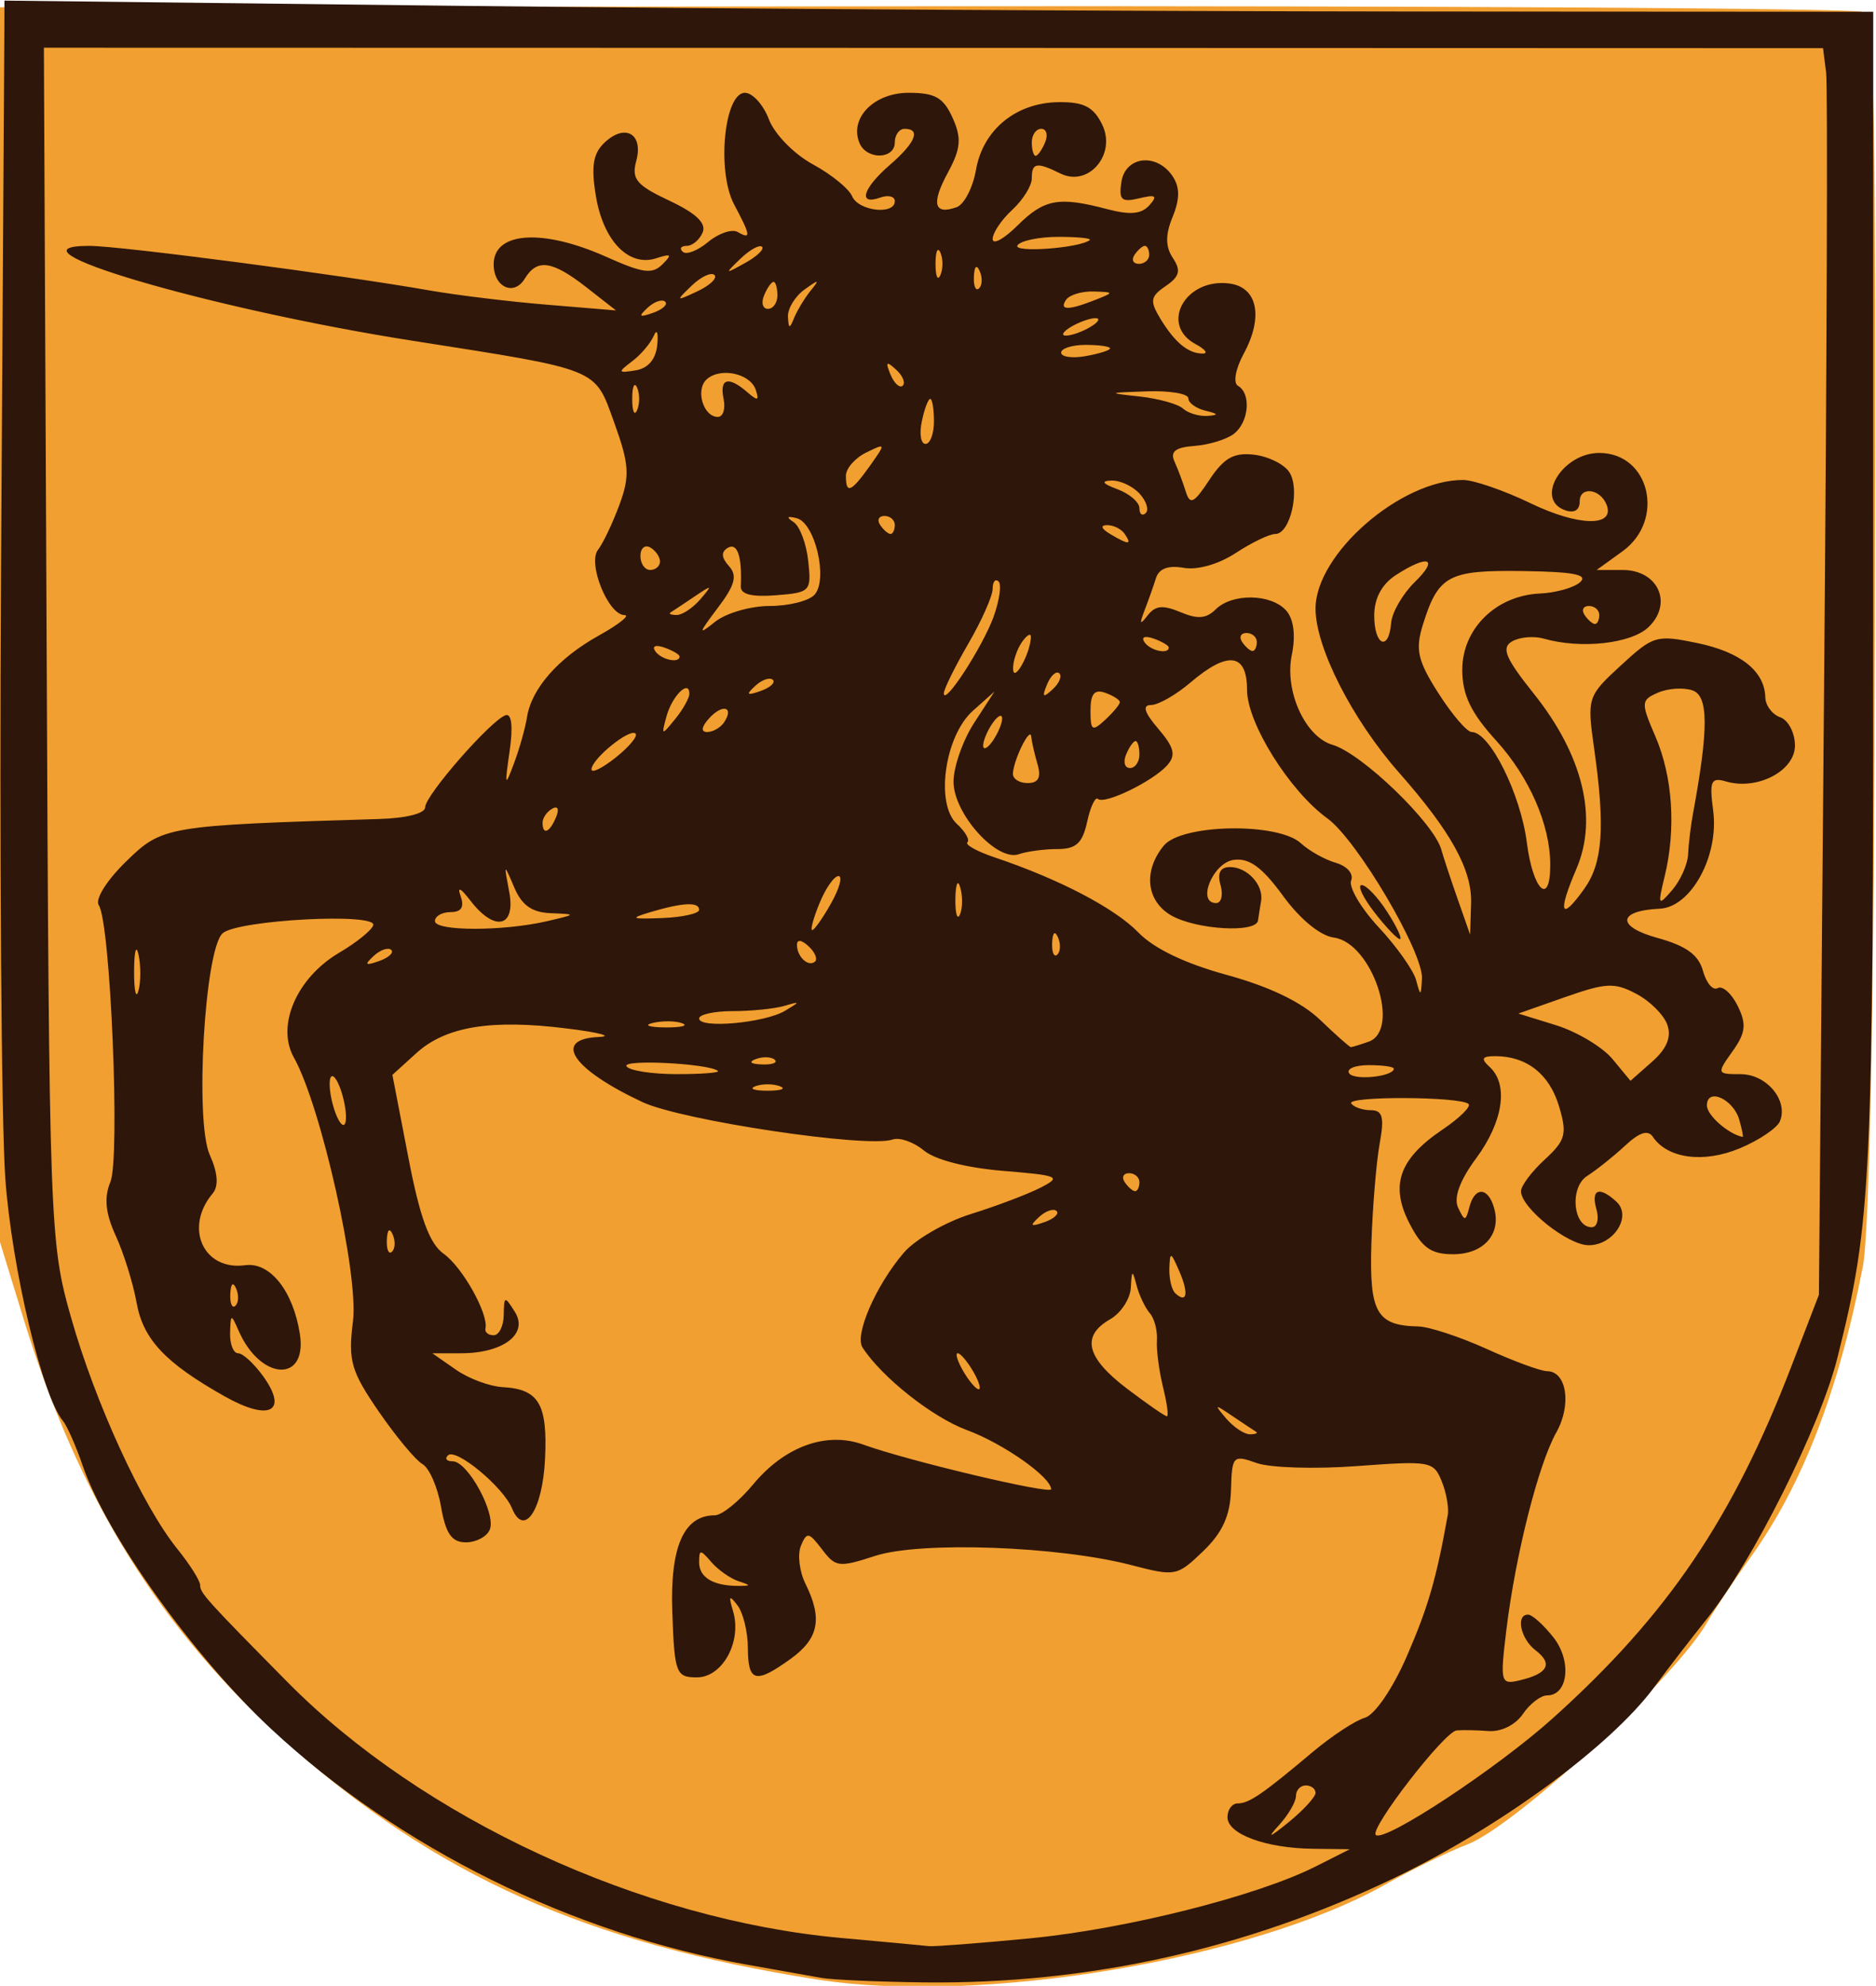
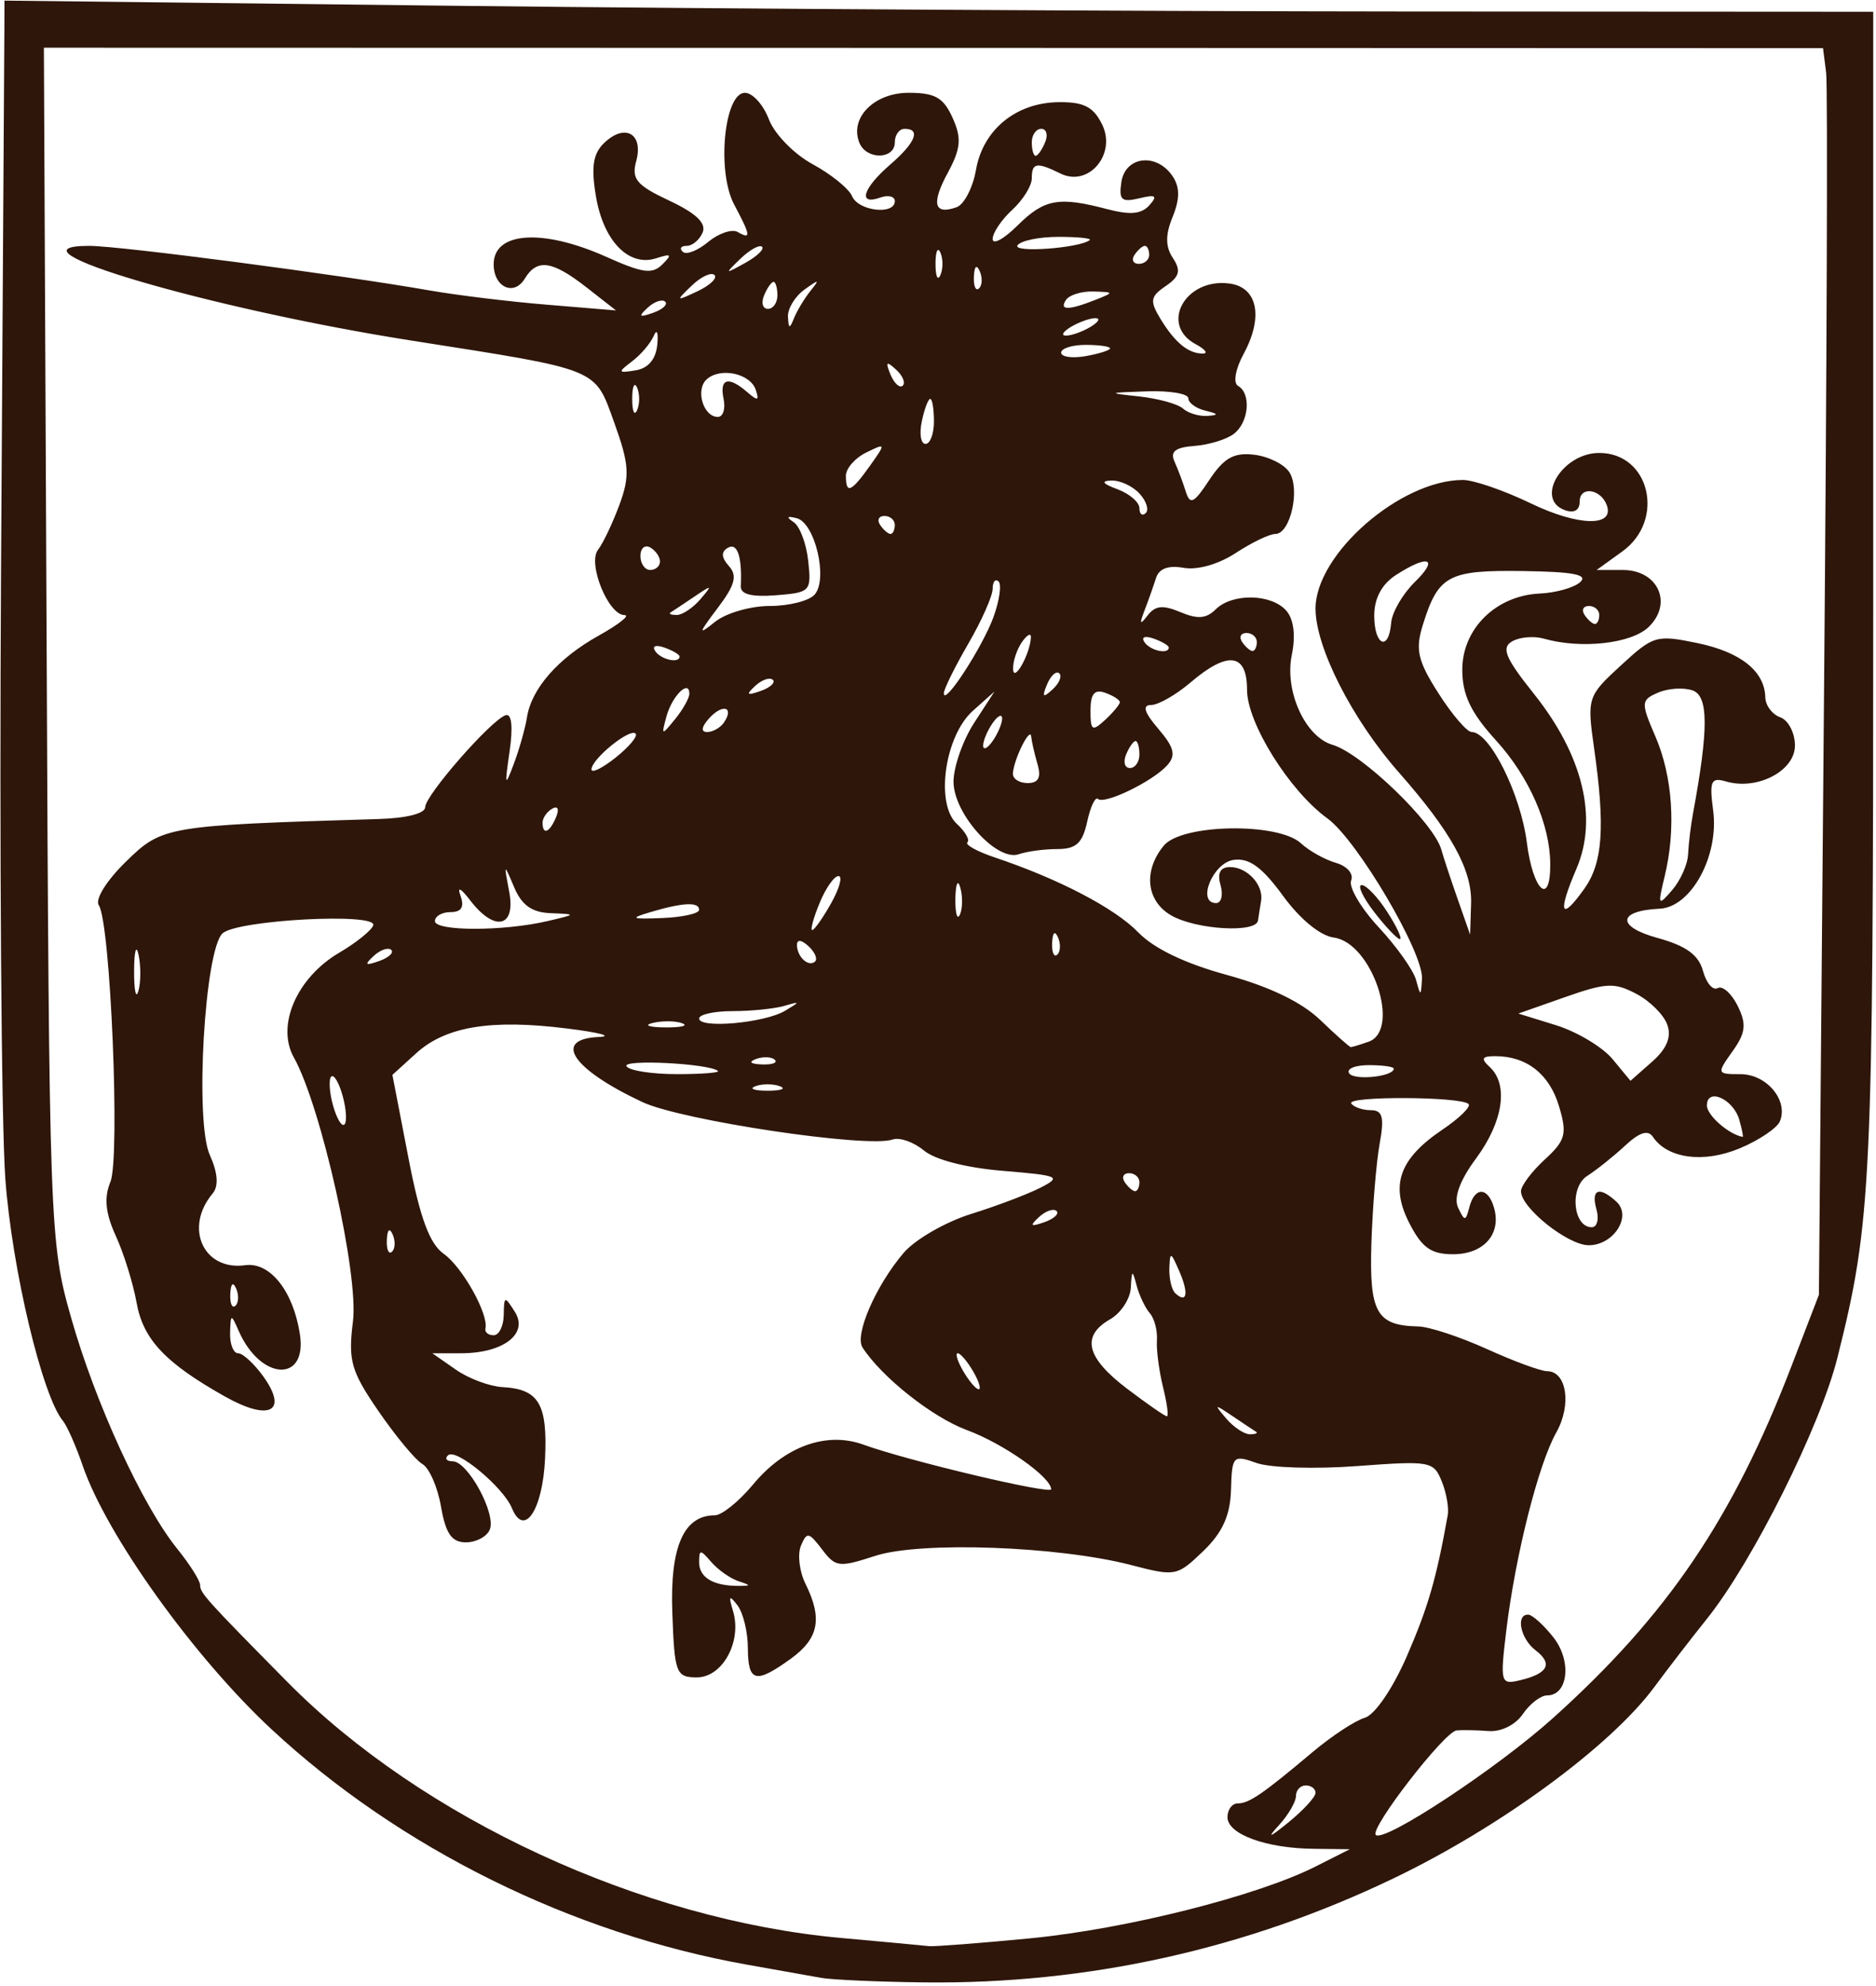
<svg xmlns="http://www.w3.org/2000/svg" id="svg6374" version="1.0" viewBox="0 0 794.57 840.6">
  <g id="layer1" transform="translate(14.429 -93.544)">
    <g id="g6451" transform="matrix(4.144 0 0 3.811 -1162.5 -1514.9)">
-       <path id="path6455" style="fill:#f19f30" d="m360.5 641.91c-23.52-4.03-38.88-11.49-54.2-26.34-12.88-12.48-21.25-27.15-26.9-47.21l-2.4-8.5v-68.5-68.5l94.5-0.11c51.98-0.06 95.14 0.22 95.92 0.63 1.21 0.64 1.39 10.7 1.26 67.05-0.1 42.95-0.54 68.44-1.25 72.37-2.49 13.81-6.14 24.1-11.36 32.06-1.81 2.75-3.84 6.05-4.51 7.34-3.21 6.14-19.61 22.66-24.53 24.71-1.96 0.82-5.7 2.8-8.3 4.4-13.7 8.42-41.48 13.47-58.23 10.6z" />
-       <path id="path6453" style="fill:#2e160a" d="m361 641.74c-1.1-0.22-4.48-0.87-7.5-1.45-17.96-3.45-35.61-12.93-48.71-26.17-7.92-8-16.85-21.54-19.29-29.26-0.69-2.2-1.61-4.45-2.03-5-2.11-2.76-5.2-16.86-5.88-26.86-0.41-6.12-0.61-36.56-0.44-67.64 0.18-31.07 0.33-58.02 0.34-59.87l0.01-3.37 47.25 0.59c25.99 0.32 68.96 0.6 95.5 0.62l48.25 0.03v65.32c0 65.03-0.17 69.02-3.66 84.18-1.76 7.65-8.67 22.67-13.34 29-1.62 2.2-4.04 5.61-5.37 7.57-4.45 6.55-15.74 15.56-26.63 21.24-15.11 7.89-31.28 11.78-48 11.57-4.68-0.06-9.4-0.29-10.5-0.5zm21.37-4.4c9.79-1.03 23.15-4.69 29.13-7.97l3.5-1.92-3.68-0.05c-4.88-0.05-8.82-1.62-8.82-3.51 0-0.84 0.47-1.53 1.04-1.53 1.17 0 2.54-1.02 7.68-5.72 1.94-1.77 4.33-3.48 5.31-3.79 1.03-0.32 2.86-3.24 4.3-6.83 2.17-5.44 3.01-8.56 4.18-15.66 0.14-0.82-0.14-2.53-0.62-3.8-0.83-2.21-1.17-2.27-8.63-1.67-4.29 0.35-8.89 0.2-10.28-0.34-2.42-0.93-2.52-0.81-2.62 2.99-0.08 2.85-0.87 4.74-2.84 6.8-2.68 2.79-2.82 2.83-7.38 1.54-7.45-2.1-21.5-2.65-26.13-1.02-3.74 1.32-4.06 1.27-5.45-0.72-1.36-1.93-1.55-1.97-2.16-0.39-0.36 0.96-0.15 2.86 0.47 4.22 1.76 3.86 1.36 6.07-1.5 8.32-3.6 2.82-4.37 2.62-4.39-1.18 0-1.79-0.48-3.92-1.06-4.75-0.84-1.19-0.93-1.07-0.46 0.62 0.94 3.38-1.06 7.38-3.69 7.38-2.13 0-2.29-0.45-2.51-7.18-0.25-7.32 1.16-10.82 4.34-10.82 0.72 0 2.47-1.54 3.91-3.42 3.23-4.24 7.5-5.92 11.28-4.43 4.59 1.81 19.21 5.57 19.19 4.95-0.04-1.37-4.92-5.09-8.62-6.57-3.51-1.41-8.69-5.86-10.66-9.17-0.84-1.4 1.37-6.91 4.22-10.53 1.16-1.47 4.24-3.4 6.84-4.29 2.61-0.88 5.81-2.2 7.11-2.92 2.21-1.23 1.95-1.36-3.82-1.88-3.77-0.34-6.94-1.23-8.09-2.27-1.04-0.94-2.47-1.48-3.19-1.21-2.54 0.98-21.58-2.12-25.57-4.16-7.18-3.66-9.24-7-4.45-7.23 1.51-0.07 0.05-0.5-3.25-0.94-7.76-1.06-12.41-0.23-15.42 2.75l-2.43 2.4 1.63 9.17c1.18 6.68 2.16 9.59 3.62 10.71 1.91 1.47 4.6 6.71 4.26 8.29-0.09 0.41 0.29 0.75 0.84 0.75s1.01-1.01 1.03-2.25c0.03-2.13 0.09-2.15 1.14-0.34 1.41 2.43-1.18 4.59-5.5 4.59h-2.94l2.39 1.81c1.31 1 3.46 1.87 4.78 1.95 3.72 0.22 4.62 1.87 4.35 7.98-0.25 5.7-2.14 8.76-3.38 5.47-0.9-2.36-5.71-6.7-6.53-5.88-0.37 0.37-0.16 0.67 0.47 0.67 1.55 0 4.47 5.84 3.79 7.59-0.29 0.78-1.39 1.41-2.44 1.41-1.44 0-2.06-0.95-2.54-3.95-0.34-2.17-1.2-4.31-1.91-4.75-0.7-0.44-2.71-3.07-4.47-5.85-2.82-4.46-3.13-5.63-2.62-10 0.6-5.18-3.26-23.91-6.04-29.3-1.83-3.55 0.29-8.87 4.65-11.65 1.72-1.1 3.28-2.46 3.46-3.03 0.46-1.43-13.84-0.61-15.39 0.88-1.84 1.77-2.86 20.88-1.32 24.61 0.83 2 0.93 3.47 0.3 4.29-2.95 3.81-0.94 8.61 3.32 7.97 2.53-0.38 4.9 2.84 5.59 7.62 0.8 5.47-4 5.23-6.24-0.3-0.79-1.96-0.83-1.95-0.89 0.21-0.03 1.24 0.34 2.25 0.82 2.25 0.49 0 1.66 1.18 2.6 2.61 2.54 3.88 0.59 4.97-3.95 2.19-6.1-3.73-8.36-6.34-9.03-10.44-0.35-2.12-1.3-5.45-2.12-7.4-1.06-2.5-1.22-4.25-0.55-6 1.01-2.68 0.01-28.8-1.19-30.73-0.4-0.65 0.8-2.74 2.77-4.83 3.73-3.96 4.07-4.02 25.84-4.74 2.84-0.09 4.75-0.62 4.75-1.31 0-1.32 6.71-9.66 8.22-10.22 0.62-0.23 0.77 1.28 0.41 4-0.52 3.9-0.48 4.05 0.44 1.37 0.57-1.65 1.16-3.95 1.33-5.11 0.45-3.2 3.18-6.59 7.35-9.11 2.06-1.25 3.24-2.27 2.62-2.27-1.66-0.01-3.8-5.75-2.7-7.26 0.5-0.69 1.48-2.93 2.18-4.98 1.09-3.21 1.01-4.5-0.53-9.15-2.04-6.11-1.31-5.79-20.77-9.11-20.55-3.51-42.44-10.51-32.88-10.51 3.13 0 25.66 3.21 34.83 4.96 2.75 0.52 8.15 1.24 12 1.58l7 0.63-3-2.55c-3.52-2.99-5.06-3.23-6.32-0.98-1.11 1.99-3.18 0.95-3.18-1.59 0-3.63 5-3.99 11.47-0.85 3.78 1.84 4.74 1.98 5.78 0.85 1.02-1.1 0.91-1.22-0.64-0.67-2.81 0.99-5.42-1.95-6.17-6.96-0.5-3.3-0.27-4.73 0.94-5.94 2.1-2.1 3.94-0.89 3.19 2.1-0.5 2 0.02 2.68 3.38 4.4 2.73 1.39 3.8 2.5 3.41 3.53-0.32 0.82-1.05 1.49-1.63 1.49-0.59 0-0.77 0.3-0.4 0.66 0.36 0.37 1.53-0.13 2.6-1.1 1.07-0.96 2.42-1.46 3.01-1.1 1.39 0.87 1.34 0.42-0.36-3.05-1.8-3.67-1.02-12.41 1.1-12.41 0.78 0 1.89 1.33 2.45 2.95 0.57 1.63 2.57 3.86 4.47 4.98s3.71 2.72 4.03 3.55c0.64 1.66 4.37 2.13 4.37 0.55 0-0.53-0.68-0.71-1.5-0.39-2.31 0.89-1.78-1.02 1-3.64 2.62-2.46 3.19-4 1.5-4-0.55 0-1 0.68-1 1.5 0 1.91-2.88 1.97-3.61 0.08-1.06-2.76 1.47-5.58 5.02-5.58 2.72 0 3.56 0.53 4.5 2.79 0.93 2.25 0.84 3.4-0.48 6.06-1.73 3.46-1.43 4.75 0.88 3.86 0.77-0.29 1.67-2.17 1.99-4.17 0.72-4.46 4.11-7.46 8.47-7.5 2.54-0.03 3.53 0.52 4.41 2.46 1.51 3.3-1.37 7.01-4.24 5.47-2.45-1.31-2.94-1.22-2.94 0.53 0 0.83-0.9 2.4-2 3.5s-2 2.56-2 3.24 1.14 0.01 2.54-1.5c2.74-2.95 4.21-3.24 9.16-1.82 2.36 0.67 3.49 0.56 4.31-0.42 0.88-1.07 0.67-1.23-1.04-0.78-1.81 0.47-2.09 0.18-1.81-1.83 0.41-2.85 3.58-3.25 5.21-0.66 0.77 1.22 0.78 2.53 0.03 4.54-0.76 2-0.75 3.32 0.02 4.58 0.85 1.39 0.69 2.06-0.74 3.12-1.58 1.17-1.64 1.65-0.5 3.69 1.48 2.62 2.84 3.82 4.32 3.8 0.55-0.01 0.21-0.48-0.75-1.04-3.72-2.17-1.06-7.38 3.44-6.74 2.89 0.4 3.51 3.72 1.46 7.82-0.84 1.69-1.09 3.23-0.57 3.55 1.37 0.85 1.11 4.05-0.43 5.33-0.74 0.62-2.55 1.22-4.02 1.34-1.97 0.16-2.51 0.63-2.04 1.75 0.35 0.84 0.87 2.34 1.15 3.33 0.44 1.51 0.83 1.3 2.41-1.31 1.48-2.42 2.48-3.05 4.52-2.8 1.45 0.17 3.08 1.03 3.63 1.91 1.17 1.87 0.14 6.9-1.41 6.9-0.6 0-2.41 0.95-4.04 2.11-1.77 1.26-3.91 1.92-5.33 1.65-1.58-0.3-2.52 0.08-2.83 1.15-0.25 0.87-0.78 2.49-1.17 3.59-0.54 1.53-0.47 1.66 0.31 0.56 0.8-1.12 1.55-1.2 3.36-0.38 1.77 0.81 2.64 0.73 3.61-0.31 1.69-1.81 5.64-1.74 7.19 0.12 0.78 0.94 1 2.77 0.58 4.97-0.75 4 1.37 9.07 4.17 9.96 2.99 0.95 10.37 8.69 11.12 11.65 0.2 0.79 0.94 3.23 1.65 5.43l1.29 4 0.1-3.5c0.1-3.71-2.05-7.94-7.37-14.5-4.78-5.89-8.53-13.9-8.53-18.21 0-6.06 8.68-14.29 15.07-14.29 1.08 0 4.21 1.17 6.95 2.61 4.84 2.53 8.56 2.62 7.75 0.2-0.61-1.83-2.77-2.16-2.77-0.42 0 0.97-0.56 1.33-1.5 0.97-3.13-1.2-0.3-6.36 3.5-6.36 5.17 0 6.78 7.46 2.37 10.93l-2.64 2.07h2.67c3.62 0 5.16 3.72 2.63 6.35-1.78 1.84-6.9 2.45-10.68 1.28-1.02-0.32-2.48-0.19-3.26 0.3-1.13 0.71-0.69 1.85 2.24 5.84 4.99 6.8 6.55 13.76 4.35 19.38-1.97 4.99-1.63 5.95 0.79 2.26 1.89-2.89 2.15-6.84 1-15.62-0.73-5.59-0.67-5.79 2.73-9.18 3.33-3.33 3.63-3.43 7.8-2.5 4.45 1 6.91 3.13 6.97 6.04 0.02 0.9 0.71 1.9 1.53 2.21 0.82 0.32 1.5 1.73 1.5 3.14 0 2.82-3.85 5-7.04 3.99-1.54-0.49-1.72-0.06-1.32 3.22 0.62 5.03-2.25 10.75-5.46 10.91-4.32 0.22-4.45 1.99-0.22 3.25 2.93 0.88 4.19 1.88 4.64 3.66 0.34 1.35 1.01 2.21 1.5 1.91s1.41 0.58 2.04 1.96c0.93 2.04 0.83 3-0.52 5.06-1.63 2.49-1.61 2.54 0.82 2.54 2.67 0 4.91 2.92 4.02 5.24-0.29 0.75-2.14 2.11-4.11 3-3.68 1.67-7.38 1.14-8.87-1.28-0.5-0.81-1.37-0.51-2.85 0.99-1.17 1.18-2.91 2.69-3.86 3.35-1.83 1.26-1.46 5.7 0.46 5.7 0.55 0 0.77-0.9 0.48-2-0.58-2.23 0.29-2.59 2.04-0.84 1.62 1.61-0.27 4.84-2.83 4.84-2.13 0-6.92-4.15-6.92-6 0-0.6 1.09-2.18 2.43-3.52 2.13-2.13 2.31-2.84 1.45-5.94-0.98-3.56-3.31-5.54-6.51-5.54-1.38 0-1.5 0.27-0.57 1.2 1.95 1.95 1.38 6.07-1.38 10.14-1.68 2.46-2.32 4.39-1.85 5.48 0.68 1.56 0.77 1.55 1.16-0.07 0.55-2.29 1.91-2.23 2.52 0.11 0.76 2.9-1.06 5.14-4.19 5.14-2.24 0-3.17-0.71-4.45-3.41-2.02-4.24-1.07-7.18 3.36-10.43 1.75-1.28 2.95-2.57 2.67-2.85-0.83-0.84-12.5-0.89-11.99-0.06 0.26 0.41 1.16 0.75 2 0.75 1.21 0 1.4 0.78 0.9 3.75-0.34 2.06-0.72 7.03-0.84 11.04-0.22 7.69 0.52 9.13 4.79 9.23 1.1 0.02 4.25 1.15 7 2.5 2.75 1.36 5.53 2.47 6.18 2.47 2 0.02 2.51 3.75 0.93 6.8-1.83 3.53-4.17 13.61-5.1 21.89-0.66 5.94-0.61 6.16 1.42 5.63 2.84-0.74 3.35-1.83 1.56-3.32-1.55-1.28-2.06-4.01-0.74-3.96 0.41 0.02 1.57 1.15 2.56 2.52 1.9 2.61 1.52 6.45-0.64 6.45-0.65 0-1.77 0.93-2.48 2.07-0.75 1.2-2.21 1.99-3.49 1.89-1.21-0.1-2.69-0.13-3.28-0.07-1.25 0.13-8.93 10.94-8.26 11.61 0.87 0.87 12.43-7.42 18.13-13 11.69-11.43 18.36-22.13 24.35-39.06l2.81-7.94 0.52-66.5c0.29-36.57 0.39-67.73 0.22-69.23l-0.32-2.73-90.92-0.03-90.92-0.02 0.28 66.26c0.26 64.74 0.32 66.45 2.49 74.75 2.48 9.52 7.28 20.88 10.84 25.69 1.3 1.75 2.36 3.57 2.36 4.06 0 0.88 0.58 1.58 8.91 10.75 13.78 15.17 36.18 26.43 56.59 28.44 4.4 0.43 8.45 0.84 9 0.91 0.55 0.06 5.22-0.33 10.37-0.87zm29.13-16.15c0-0.46-0.45-0.83-1-0.83s-1 0.53-1 1.17c0 0.65-0.78 2.11-1.74 3.25-1.27 1.51-0.99 1.42 1-0.34 1.51-1.34 2.74-2.8 2.74-3.25zm-59-23.52c-0.82-0.3-2.06-1.25-2.75-2.11-1.14-1.44-1.25-1.43-1.25 0.03 0 1.67 1.44 2.61 4 2.61 1.33 0 1.33-0.06 0-0.53zm52.92-16.59c-0.23-0.16-1.32-0.94-2.42-1.75-1.85-1.36-1.9-1.34-0.63 0.28 0.76 0.96 1.84 1.75 2.42 1.75 0.57 0 0.86-0.13 0.63-0.28zm-9.51-4.97c-0.4-1.79-0.69-4.13-0.62-5.2 0.06-1.08-0.26-2.43-0.73-3-0.46-0.58-1.07-1.95-1.34-3.05-0.44-1.82-0.5-1.79-0.6 0.24-0.07 1.24-1.02 2.81-2.12 3.49-2.98 1.86-2.44 4.26 1.73 7.7 2.05 1.69 3.88 3.07 4.08 3.07 0.19 0 0.01-1.46-0.4-3.25zm-19.41-1.75c-0.59-1.1-1.3-2-1.57-2-0.28 0-0.02 0.9 0.57 2s1.3 2 1.57 2c0.28 0 0.02-0.9-0.57-2zm-75.32-9.19c-0.32-0.79-0.55-0.56-0.6 0.61-0.04 1.05 0.19 1.64 0.52 1.31 0.34-0.33 0.37-1.19 0.08-1.92zm96.4-1.91c-0.88-2.2-0.96-2.23-1.02-0.31-0.03 1.14 0.24 2.38 0.61 2.75 1.19 1.19 1.39 0.01 0.41-2.44zm-80.4-4.09c-0.32-0.79-0.55-0.56-0.6 0.61-0.04 1.05 0.19 1.64 0.52 1.31 0.34-0.33 0.37-1.19 0.08-1.92zm67.85-2.61c-0.31-0.31-1.12-0.01-1.8 0.68-0.98 0.99-0.86 1.1 0.56 0.56 0.99-0.38 1.54-0.94 1.24-1.24zm8.47-3.2c0-0.55-0.48-1-1.06-1s-0.78 0.45-0.44 1 0.82 1 1.06 1 0.44-0.45 0.44-1zm61.31-6.93c-0.61-2.32-3.31-3.62-3.31-1.59 0 1.09 2.23 3.21 3.66 3.49 0.08 0.02-0.07-0.84-0.35-1.9zm-142.74-2.64c-0.37-1.46-0.89-2.44-1.17-2.16-0.27 0.27-0.2 1.7 0.17 3.16 0.37 1.47 0.9 2.44 1.17 2.17 0.28-0.28 0.2-1.7-0.17-3.17zm44.68-1.09c-0.69-0.28-1.81-0.28-2.5 0s-0.13 0.5 1.25 0.5 1.94-0.22 1.25-0.5zm62.75-1.95c0-0.22-1.15-0.39-2.56-0.39s-2.31 0.41-2 0.91c0.51 0.83 4.56 0.36 4.56-0.52zm27.95-4.89c-0.36-1.1-1.79-2.64-3.18-3.43-2.23-1.27-3.06-1.23-7.28 0.38l-4.76 1.82 3.89 1.31c2.13 0.73 4.71 2.41 5.73 3.74l1.84 2.42 2.21-2.12c1.51-1.45 2-2.75 1.55-4.12zm-97.03 5.14c-0.95-0.83-9.84-1.32-9.34-0.51 0.29 0.48 2.61 0.87 5.15 0.87 2.53 0 4.42-0.16 4.19-0.36zm5.81-1.24c-0.33-0.33-1.2-0.37-1.92-0.08-0.8 0.32-0.56 0.56 0.61 0.6 1.05 0.05 1.64-0.19 1.31-0.52zm60.69-2c3.35-1.29 0.36-11-3.55-11.57-1.39-0.2-3.45-2.04-5.19-4.63-2.13-3.18-3.45-4.23-5.03-4-2.14 0.3-3.83 4.8-1.81 4.8 0.53 0 0.74-0.9 0.45-2-0.35-1.34-0.03-2 0.97-2 1.76 0 3.44 1.98 3.18 3.75-0.11 0.69-0.25 1.67-0.32 2.19-0.19 1.41-6.32 1.02-8.87-0.57-2.55-1.6-2.88-4.95-0.76-7.75 1.83-2.42 11.67-2.6 14.01-0.27 0.83 0.84 2.44 1.82 3.58 2.18 1.15 0.36 1.84 1.23 1.56 1.96-0.27 0.72 0.99 3.06 2.81 5.19 1.82 2.12 3.54 4.76 3.82 5.84 0.47 1.88 0.5 1.88 0.61-0.12 0.16-2.9-6.63-15.41-9.66-17.8-3.88-3.05-8.22-10.59-8.22-14.29 0-4.08-1.96-4.35-5.78-0.81-1.49 1.38-3.3 2.5-4.03 2.5-0.92 0-0.7 0.82 0.74 2.64 1.64 2.09 1.83 2.94 0.9 4.07-1.49 1.79-6.41 4.38-7.07 3.72-0.27-0.27-0.77 0.87-1.1 2.54-0.48 2.38-1.13 3.03-3.05 3.03-1.35 0-3.11 0.26-3.93 0.57-2.24 0.86-6.68-4.49-6.68-8.06 0.01-1.65 0.95-4.58 2.1-6.51l2.09-3.5-2.21 2.14c-2.88 2.8-3.86 10.34-1.64 12.56 0.86 0.86 1.35 1.78 1.08 2.05-0.27 0.26 0.99 1.02 2.8 1.68 6.55 2.39 12.26 5.63 14.67 8.33 1.59 1.79 4.79 3.46 9.08 4.73 4.35 1.3 7.61 3.01 9.51 4.99 1.59 1.66 3 3.02 3.13 3.02 0.12 0 0.94-0.27 1.81-0.6zm0.58-14.4c-1.17-1.65-1.75-3-1.28-3s1.65 1.35 2.62 3c0.98 1.65 1.55 3 1.28 3-0.26 0-1.45-1.35-2.62-3zm-70.73 12.35c-0.68-0.28-2.03-0.29-3-0.04s-0.42 0.48 1.23 0.5 2.45-0.19 1.77-0.46zm10.5-1.38c1.6-1.04 1.6-1.08-0.1-0.54-1.01 0.31-3.37 0.57-5.25 0.57s-3.42 0.37-3.42 0.82c0 1.15 6.67 0.5 8.77-0.85zm-66.06-6.21c-0.24-1.24-0.45-0.46-0.46 1.74s0.19 3.22 0.44 2.26c0.25-0.95 0.26-2.75 0.02-4zm25.82-0.56c-0.31-0.31-1.12-0.01-1.8 0.68-0.98 0.99-0.86 1.1 0.56 0.56 0.99-0.38 1.54-0.94 1.24-1.24zm42.65-0.41c-0.71-0.72-1.18-0.78-1.18-0.15 0 1.33 1.18 2.51 1.85 1.85 0.28-0.29-0.02-1.05-0.67-1.7zm25.5-0.98c-0.32-0.79-0.55-0.56-0.6 0.61-0.04 1.05 0.19 1.64 0.52 1.31 0.34-0.33 0.37-1.19 0.08-1.92zm-52.18-1.81c2.98-0.76 2.99-0.76 0.33-0.88-1.92-0.08-2.96-0.88-3.73-2.87-1.06-2.71-1.07-2.7-0.51 0.5 0.69 3.94-1.47 4.49-3.95 1-1.04-1.47-1.39-1.64-1.01-0.5 0.39 1.19 0.06 1.75-1.02 1.75-0.89 0-1.61 0.45-1.61 1 0 1.14 7.02 1.14 11.5 0zm29-2c0.85-1.65 1.19-3 0.74-3-0.44 0-1.31 1.35-1.93 3-0.63 1.65-0.96 3-0.75 3s1.09-1.35 1.94-3zm-13.5 0.75c0-0.91-1.66-0.82-5 0.26-2.13 0.69-1.95 0.79 1.25 0.65 2.06-0.09 3.75-0.5 3.75-0.91zm26.69-2.48c-0.25-0.97-0.47-0.42-0.5 1.23-0.02 1.65 0.19 2.45 0.47 1.77 0.27-0.68 0.29-2.03 0.03-3zm74.39-3.71c0.05-1.13 0.27-3.18 0.51-4.56 1.59-9.35 1.58-13-0.05-13.62-0.91-0.35-2.49-0.24-3.52 0.24-1.77 0.83-1.78 1.1-0.28 4.88 1.77 4.47 2.12 10.25 0.95 15.5-0.73 3.28-0.68 3.38 0.76 1.56 0.85-1.07 1.59-2.87 1.63-4zm-14.09 1.13c-0.01-4.39-2.13-9.67-5.52-13.73-2.6-3.1-3.47-5.09-3.47-7.88 0-4.55 3.44-8.23 7.9-8.46 1.67-0.08 3.54-0.66 4.15-1.27 0.84-0.83-0.69-1.15-5.84-1.23-7.65-0.12-8.66 0.47-10.24 5.97-0.79 2.76-0.53 3.99 1.59 7.6 1.39 2.37 2.92 4.31 3.4 4.31 1.85 0 5.01 6.89 5.64 12.3 0.63 5.34 2.41 7.12 2.39 2.39zm-101.61-5.24c0.34-0.89 0.18-1.29-0.39-0.94-0.55 0.34-0.99 1.03-0.99 1.55 0 1.44 0.72 1.12 1.38-0.61zm49.21-5.86c-0.31-1.15-0.6-2.54-0.65-3.09-0.09-1.16-1.77 2.48-1.87 4.09-0.04 0.59 0.64 1.08 1.5 1.08 1.11 0 1.41-0.62 1.02-2.08zm-41.09-3.42c-0.61-0.61-4.5 2.84-4.5 3.98 0 0.46 1.12-0.14 2.49-1.33s2.28-2.38 2.01-2.65zm51.5 2.33c0-0.82-0.18-1.5-0.39-1.5-0.22 0-0.66 0.68-0.97 1.5-0.32 0.83-0.14 1.5 0.39 1.5s0.97-0.67 0.97-1.5zm-14.03-4c0-0.55-0.44-0.32-0.97 0.5-0.53 0.83-0.97 1.95-0.97 2.5s0.44 0.33 0.97-0.5c0.53-0.82 0.97-1.95 0.97-2.5zm-31.97-2.75c0-1.65-1.76 0.23-2.33 2.49-0.55 2.18-0.52 2.19 0.88 0.32 0.8-1.07 1.45-2.33 1.45-2.81zm3.54 3.19c1.08-1.75-0.15-2.11-1.52-0.46-0.79 0.95-0.86 1.52-0.2 1.52 0.58 0 1.36-0.48 1.72-1.06zm40.46-2.26c0-0.25-0.68-0.72-1.5-1.04-1.09-0.42-1.5 0.12-1.5 1.96 0 2.26 0.17 2.38 1.5 1.05 0.82-0.83 1.5-1.71 1.5-1.97zm-35.47-2.48c-0.31-0.31-1.12-0.01-1.8 0.68-0.98 0.99-0.86 1.1 0.56 0.56 0.99-0.38 1.54-0.94 1.24-1.24zm22.57-7.01c0.6-1.83 0.83-3.59 0.5-3.92s-0.6 0.04-0.6 0.82c0 0.79-1.12 3.54-2.5 6.12-1.38 2.59-2.5 5.06-2.49 5.5 0.01 1.46 3.97-5.17 5.09-8.52zm6.71 6.29c-0.31-0.31-0.87 0.24-1.25 1.23-0.54 1.42-0.42 1.54 0.56 0.56 0.69-0.68 0.99-1.49 0.69-1.79zm-2.9-3.98c0.03-0.55-0.38-0.32-0.91 0.5-0.53 0.83-0.94 2.18-0.91 3 0.05 1.59 1.72-1.6 1.82-3.5zm-35.91 2.11c0-0.22-0.7-0.66-1.55-0.99-0.89-0.34-1.29-0.17-0.94 0.39 0.58 0.95 2.49 1.41 2.49 0.6zm50-1c0-0.22-0.7-0.66-1.55-0.99-0.89-0.34-1.29-0.17-0.94 0.39 0.58 0.95 2.49 1.41 2.49 0.6zm9-0.61c0-0.55-0.48-1-1.06-1s-0.78 0.45-0.44 1 0.82 1 1.06 1 0.44-0.45 0.44-1zm13.73-2.13c0.09-1.17 1.17-3.19 2.39-4.5 2.53-2.68 1.44-3.15-1.9-0.81-1.44 1.01-2.22 2.59-2.22 4.5 0 3.35 1.49 4.05 1.73 0.81zm-63.52-1.87c1.95 0 4.02-0.56 4.59-1.26 1.4-1.69 0.05-7.98-1.83-8.49-0.99-0.27-1.1-0.13-0.32 0.43 0.64 0.45 1.31 2.4 1.5 4.32 0.34 3.38 0.22 3.51-3.3 3.81-2.51 0.21-3.63-0.11-3.59-1 0.14-3.29-0.35-4.87-1.31-4.28-0.72 0.45-0.69 1.08 0.09 2.03 0.89 1.06 0.63 2.12-1.14 4.66-2 2.88-2.03 3.07-0.26 1.53 1.11-0.96 3.61-1.75 5.57-1.75zm84.79 1c0-0.55-0.48-1-1.06-1s-0.78 0.45-0.44 1 0.82 1 1.06 1 0.44-0.45 0.44-1zm-91.87-1.75c1.27-1.62 1.22-1.64-0.63-0.28-1.1 0.81-2.19 1.59-2.42 1.75-0.23 0.15 0.06 0.28 0.63 0.28 0.58 0 1.66-0.79 2.42-1.75zm-4.13-4.19c0-0.52-0.45-1.22-1-1.56s-1 0.09-1 0.94c0 0.86 0.45 1.56 1 1.56s1-0.42 1-0.94zm47.5-3.06c-0.34-0.55-1.15-0.99-1.81-0.98-0.71 0.01-0.59 0.4 0.31 0.98 1.92 1.24 2.27 1.24 1.5 0zm-23.5-1c0-0.55-0.48-1-1.06-1s-0.78 0.45-0.44 1 0.82 1 1.06 1 0.44-0.45 0.44-1zm25.02-3.47c-0.7-0.84-2-1.5-2.89-1.46-1.1 0.04-0.9 0.35 0.62 0.96 1.24 0.5 2.25 1.45 2.25 2.11s0.29 0.91 0.64 0.55c0.36-0.35 0.08-1.33-0.62-2.16zm-27.56-3.1c1.64-2.51 1.63-2.55-0.39-1.47-1.14 0.61-2.07 1.77-2.07 2.58 0 2.07 0.53 1.83 2.46-1.11zm6.54-4.93c0-1.37-0.17-2.5-0.38-2.5s-0.6 1.13-0.86 2.5c-0.27 1.38-0.1 2.5 0.38 2.5 0.47 0 0.86-1.12 0.86-2.5zm-30.34-3.75c-0.28-0.69-0.5-0.12-0.5 1.25 0 1.38 0.22 1.94 0.5 1.25s0.28-1.81 0-2.5zm8.84 1.25c-0.44-2.28 0.49-2.57 2.42-0.75 1.07 1.01 1.24 0.96 0.87-0.25-0.56-1.84-3.64-2.55-5.03-1.16-1.16 1.16-0.33 4.16 1.15 4.16 0.54 0 0.8-0.9 0.59-2zm49.25 1.31c-0.96-0.25-1.75-0.87-1.75-1.38s-1.91-0.86-4.25-0.77c-4.04 0.15-4.08 0.18-0.75 0.57 1.92 0.23 3.93 0.83 4.45 1.34s1.65 0.88 2.5 0.82c1.19-0.09 1.14-0.23-0.2-0.58zm-31.63-4.57c-0.98-0.98-1.1-0.87-0.56 0.56 0.38 0.98 0.94 1.54 1.25 1.23 0.3-0.31 0-1.12-0.69-1.79zm-24.4-2.75c0.13-1.37-0.04-1.81-0.36-0.99-0.33 0.83-1.33 2.11-2.23 2.84-1.47 1.21-1.44 1.31 0.37 0.99 1.29-0.22 2.08-1.23 2.22-2.84zm46.28 0.4c0-0.22-1.12-0.39-2.5-0.39s-2.5 0.39-2.5 0.86c0 0.48 1.12 0.65 2.5 0.39 1.38-0.27 2.5-0.65 2.5-0.86zm-2-2.39c0.82-0.53 1.05-0.97 0.5-0.97s-1.68 0.44-2.5 0.97c-0.82 0.54-1.05 0.97-0.5 0.97s1.68-0.43 2.5-0.97zm-28.62-4c0.97-1.3 0.89-1.32-0.63-0.13-0.96 0.76-1.71 2.11-1.67 3 0.06 1.37 0.17 1.39 0.63 0.13 0.31-0.82 1.06-2.17 1.67-3zm-14.85 1.2c-0.31-0.31-1.12-0.01-1.8 0.68-0.98 0.99-0.86 1.1 0.56 0.56 0.99-0.38 1.54-0.94 1.24-1.24zm11.47-0.7c0-0.82-0.18-1.5-0.39-1.5-0.22 0-0.66 0.68-0.97 1.5-0.32 0.83-0.14 1.5 0.39 1.5s0.97-0.67 0.97-1.5zm32.5 0.5c1.93-0.83 1.92-0.86-0.19-0.93-1.21-0.04-2.47 0.38-2.81 0.93-0.73 1.18 0.25 1.18 3 0zm-38.94-2.77c-0.33-0.33-1.38 0.2-2.33 1.2-1.65 1.73-1.63 1.75 0.61 0.61 1.28-0.66 2.06-1.47 1.72-1.81zm27.12-0.42c-0.32-0.79-0.55-0.56-0.6 0.61-0.04 1.05 0.19 1.64 0.52 1.31 0.34-0.33 0.37-1.19 0.08-1.92zm-4.02-2.06c-0.28-0.69-0.5-0.12-0.5 1.25 0 1.38 0.22 1.94 0.5 1.25s0.28-1.81 0-2.5zm-18.23-0.65c-0.26-0.26-1.25 0.33-2.2 1.32-1.65 1.73-1.63 1.75 0.47 0.48 1.22-0.73 1.99-1.54 1.73-1.8zm39.57 0.9c0-0.55-0.2-1-0.44-1s-0.72 0.45-1.06 1-0.14 1 0.44 1 1.06-0.45 1.06-1zm-6.08-1.64c0.23-0.2-1.21-0.36-3.19-0.36-1.99 0-3.87 0.43-4.19 0.94-0.53 0.86 6.33 0.32 7.38-0.58zm-4.56-10.86c0.32-0.82 0.14-1.5-0.39-1.5s-0.97 0.68-0.97 1.5c0 0.83 0.18 1.5 0.39 1.5 0.22 0 0.66-0.67 0.97-1.5z" />
+       <path id="path6453" style="fill:#2e160a" d="m361 641.74c-1.1-0.22-4.48-0.87-7.5-1.45-17.96-3.45-35.61-12.93-48.71-26.17-7.92-8-16.85-21.54-19.29-29.26-0.69-2.2-1.61-4.45-2.03-5-2.11-2.76-5.2-16.86-5.88-26.86-0.41-6.12-0.61-36.56-0.44-67.64 0.18-31.07 0.33-58.02 0.34-59.87l0.01-3.37 47.25 0.59c25.99 0.32 68.96 0.6 95.5 0.62l48.25 0.03v65.32c0 65.03-0.17 69.02-3.66 84.18-1.76 7.65-8.67 22.67-13.34 29-1.62 2.2-4.04 5.61-5.37 7.57-4.45 6.55-15.74 15.56-26.63 21.24-15.11 7.89-31.28 11.78-48 11.57-4.68-0.06-9.4-0.29-10.5-0.5zm21.37-4.4c9.79-1.03 23.15-4.69 29.13-7.97l3.5-1.92-3.68-0.05c-4.88-0.05-8.82-1.62-8.82-3.51 0-0.84 0.47-1.53 1.04-1.53 1.17 0 2.54-1.02 7.68-5.72 1.94-1.77 4.33-3.48 5.31-3.79 1.03-0.32 2.86-3.24 4.3-6.83 2.17-5.44 3.01-8.56 4.18-15.66 0.14-0.82-0.14-2.53-0.62-3.8-0.83-2.21-1.17-2.27-8.63-1.67-4.29 0.35-8.89 0.2-10.28-0.34-2.42-0.93-2.52-0.81-2.62 2.99-0.08 2.85-0.87 4.74-2.84 6.8-2.68 2.79-2.82 2.83-7.38 1.54-7.45-2.1-21.5-2.65-26.13-1.02-3.74 1.32-4.06 1.27-5.45-0.72-1.36-1.93-1.55-1.97-2.16-0.39-0.36 0.96-0.15 2.86 0.47 4.22 1.76 3.86 1.36 6.07-1.5 8.32-3.6 2.82-4.37 2.62-4.39-1.18 0-1.79-0.48-3.92-1.06-4.75-0.84-1.19-0.93-1.07-0.46 0.62 0.94 3.38-1.06 7.38-3.69 7.38-2.13 0-2.29-0.45-2.51-7.18-0.25-7.32 1.16-10.82 4.34-10.82 0.72 0 2.47-1.54 3.91-3.42 3.23-4.24 7.5-5.92 11.28-4.43 4.59 1.81 19.21 5.57 19.19 4.95-0.04-1.37-4.92-5.09-8.62-6.57-3.51-1.41-8.69-5.86-10.66-9.17-0.84-1.4 1.37-6.91 4.22-10.53 1.16-1.47 4.24-3.4 6.84-4.29 2.61-0.88 5.81-2.2 7.11-2.92 2.21-1.23 1.95-1.36-3.82-1.88-3.77-0.34-6.94-1.23-8.09-2.27-1.04-0.94-2.47-1.48-3.19-1.21-2.54 0.98-21.58-2.12-25.57-4.16-7.18-3.66-9.24-7-4.45-7.23 1.51-0.07 0.05-0.5-3.25-0.94-7.76-1.06-12.41-0.23-15.42 2.75l-2.43 2.4 1.63 9.17c1.18 6.68 2.16 9.59 3.62 10.71 1.91 1.47 4.6 6.71 4.26 8.29-0.09 0.41 0.29 0.75 0.84 0.75s1.01-1.01 1.03-2.25c0.03-2.13 0.09-2.15 1.14-0.34 1.41 2.43-1.18 4.59-5.5 4.59h-2.94l2.39 1.81c1.31 1 3.46 1.87 4.78 1.95 3.72 0.22 4.62 1.87 4.35 7.98-0.25 5.7-2.14 8.76-3.38 5.47-0.9-2.36-5.71-6.7-6.53-5.88-0.37 0.37-0.16 0.67 0.47 0.67 1.55 0 4.47 5.84 3.79 7.59-0.29 0.78-1.39 1.41-2.44 1.41-1.44 0-2.06-0.95-2.54-3.95-0.34-2.17-1.2-4.31-1.91-4.75-0.7-0.44-2.71-3.07-4.47-5.85-2.82-4.46-3.13-5.63-2.62-10 0.6-5.18-3.26-23.91-6.04-29.3-1.83-3.55 0.29-8.87 4.65-11.65 1.72-1.1 3.28-2.46 3.46-3.03 0.46-1.43-13.84-0.61-15.39 0.88-1.84 1.77-2.86 20.88-1.32 24.61 0.83 2 0.93 3.47 0.3 4.29-2.95 3.81-0.94 8.61 3.32 7.97 2.53-0.38 4.9 2.84 5.59 7.62 0.8 5.47-4 5.23-6.24-0.3-0.79-1.96-0.83-1.95-0.89 0.21-0.03 1.24 0.34 2.25 0.82 2.25 0.49 0 1.66 1.18 2.6 2.61 2.54 3.88 0.59 4.97-3.95 2.19-6.1-3.73-8.36-6.34-9.03-10.44-0.35-2.12-1.3-5.45-2.12-7.4-1.06-2.5-1.22-4.25-0.55-6 1.01-2.68 0.01-28.8-1.19-30.73-0.4-0.65 0.8-2.74 2.77-4.83 3.73-3.96 4.07-4.02 25.84-4.74 2.84-0.09 4.75-0.62 4.75-1.31 0-1.32 6.71-9.66 8.22-10.22 0.62-0.23 0.77 1.28 0.41 4-0.52 3.9-0.48 4.05 0.44 1.37 0.57-1.65 1.16-3.95 1.33-5.11 0.45-3.2 3.18-6.59 7.35-9.11 2.06-1.25 3.24-2.27 2.62-2.27-1.66-0.01-3.8-5.75-2.7-7.26 0.5-0.69 1.48-2.93 2.18-4.98 1.09-3.21 1.01-4.5-0.53-9.15-2.04-6.11-1.31-5.79-20.77-9.11-20.55-3.51-42.44-10.51-32.88-10.51 3.13 0 25.66 3.21 34.83 4.96 2.75 0.52 8.15 1.24 12 1.58l7 0.63-3-2.55c-3.52-2.99-5.06-3.23-6.32-0.98-1.11 1.99-3.18 0.95-3.18-1.59 0-3.63 5-3.99 11.47-0.85 3.78 1.84 4.74 1.98 5.78 0.85 1.02-1.1 0.91-1.22-0.64-0.67-2.81 0.99-5.42-1.95-6.17-6.96-0.5-3.3-0.27-4.73 0.94-5.94 2.1-2.1 3.94-0.89 3.19 2.1-0.5 2 0.02 2.68 3.38 4.4 2.73 1.39 3.8 2.5 3.41 3.53-0.32 0.82-1.05 1.49-1.63 1.49-0.59 0-0.77 0.3-0.4 0.66 0.36 0.37 1.53-0.13 2.6-1.1 1.07-0.96 2.42-1.46 3.01-1.1 1.39 0.87 1.34 0.42-0.36-3.05-1.8-3.67-1.02-12.41 1.1-12.41 0.78 0 1.89 1.33 2.45 2.95 0.57 1.63 2.57 3.86 4.47 4.98s3.71 2.72 4.03 3.55c0.64 1.66 4.37 2.13 4.37 0.55 0-0.53-0.68-0.71-1.5-0.39-2.31 0.89-1.78-1.02 1-3.64 2.62-2.46 3.19-4 1.5-4-0.55 0-1 0.68-1 1.5 0 1.91-2.88 1.97-3.61 0.08-1.06-2.76 1.47-5.58 5.02-5.58 2.72 0 3.56 0.53 4.5 2.79 0.93 2.25 0.84 3.4-0.48 6.06-1.73 3.46-1.43 4.75 0.88 3.86 0.77-0.29 1.67-2.17 1.99-4.17 0.72-4.46 4.11-7.46 8.47-7.5 2.54-0.03 3.53 0.52 4.41 2.46 1.51 3.3-1.37 7.01-4.24 5.47-2.45-1.31-2.94-1.22-2.94 0.53 0 0.83-0.9 2.4-2 3.5s-2 2.56-2 3.24 1.14 0.01 2.54-1.5c2.74-2.95 4.21-3.24 9.16-1.82 2.36 0.67 3.49 0.56 4.31-0.42 0.88-1.07 0.67-1.23-1.04-0.78-1.81 0.47-2.09 0.18-1.81-1.83 0.41-2.85 3.58-3.25 5.21-0.66 0.77 1.22 0.78 2.53 0.03 4.54-0.76 2-0.75 3.32 0.02 4.58 0.85 1.39 0.69 2.06-0.74 3.12-1.58 1.17-1.64 1.65-0.5 3.69 1.48 2.62 2.84 3.82 4.32 3.8 0.55-0.01 0.21-0.48-0.75-1.04-3.72-2.17-1.06-7.38 3.44-6.74 2.89 0.4 3.51 3.72 1.46 7.82-0.84 1.69-1.09 3.23-0.57 3.55 1.37 0.85 1.11 4.05-0.43 5.33-0.74 0.62-2.55 1.22-4.02 1.34-1.97 0.16-2.51 0.63-2.04 1.75 0.35 0.84 0.87 2.34 1.15 3.33 0.44 1.51 0.83 1.3 2.41-1.31 1.48-2.42 2.48-3.05 4.52-2.8 1.45 0.17 3.08 1.03 3.63 1.91 1.17 1.87 0.14 6.9-1.41 6.9-0.6 0-2.41 0.95-4.04 2.11-1.77 1.26-3.91 1.92-5.33 1.65-1.58-0.3-2.52 0.08-2.83 1.15-0.25 0.87-0.78 2.49-1.17 3.59-0.54 1.53-0.47 1.66 0.31 0.56 0.8-1.12 1.55-1.2 3.36-0.38 1.77 0.81 2.64 0.73 3.61-0.31 1.69-1.81 5.64-1.74 7.19 0.12 0.78 0.94 1 2.77 0.58 4.97-0.75 4 1.37 9.07 4.17 9.96 2.99 0.95 10.37 8.69 11.12 11.65 0.2 0.79 0.94 3.23 1.65 5.43l1.29 4 0.1-3.5c0.1-3.71-2.05-7.94-7.37-14.5-4.78-5.89-8.53-13.9-8.53-18.21 0-6.06 8.68-14.29 15.07-14.29 1.08 0 4.21 1.17 6.95 2.61 4.84 2.53 8.56 2.62 7.75 0.2-0.61-1.83-2.77-2.16-2.77-0.42 0 0.97-0.56 1.33-1.5 0.97-3.13-1.2-0.3-6.36 3.5-6.36 5.17 0 6.78 7.46 2.37 10.93l-2.64 2.07h2.67c3.62 0 5.16 3.72 2.63 6.35-1.78 1.84-6.9 2.45-10.68 1.28-1.02-0.32-2.48-0.19-3.26 0.3-1.13 0.71-0.69 1.85 2.24 5.84 4.99 6.8 6.55 13.76 4.35 19.38-1.97 4.99-1.63 5.95 0.79 2.26 1.89-2.89 2.15-6.84 1-15.62-0.73-5.59-0.67-5.79 2.73-9.18 3.33-3.33 3.63-3.43 7.8-2.5 4.45 1 6.91 3.13 6.97 6.04 0.02 0.9 0.71 1.9 1.53 2.21 0.82 0.32 1.5 1.73 1.5 3.14 0 2.82-3.85 5-7.04 3.99-1.54-0.49-1.72-0.06-1.32 3.22 0.62 5.03-2.25 10.75-5.46 10.91-4.32 0.22-4.45 1.99-0.22 3.25 2.93 0.88 4.19 1.88 4.64 3.66 0.34 1.35 1.01 2.21 1.5 1.91s1.41 0.58 2.04 1.96c0.93 2.04 0.83 3-0.52 5.06-1.63 2.49-1.61 2.54 0.82 2.54 2.67 0 4.91 2.92 4.02 5.24-0.29 0.75-2.14 2.11-4.11 3-3.68 1.67-7.38 1.14-8.87-1.28-0.5-0.81-1.37-0.51-2.85 0.99-1.17 1.18-2.91 2.69-3.86 3.35-1.83 1.26-1.46 5.7 0.46 5.7 0.55 0 0.77-0.9 0.48-2-0.58-2.23 0.29-2.59 2.04-0.84 1.62 1.61-0.27 4.84-2.83 4.84-2.13 0-6.92-4.15-6.92-6 0-0.6 1.09-2.18 2.43-3.52 2.13-2.13 2.31-2.84 1.45-5.94-0.98-3.56-3.31-5.54-6.51-5.54-1.38 0-1.5 0.27-0.57 1.2 1.95 1.95 1.38 6.07-1.38 10.14-1.68 2.46-2.32 4.39-1.85 5.48 0.68 1.56 0.77 1.55 1.16-0.07 0.55-2.29 1.91-2.23 2.52 0.11 0.76 2.9-1.06 5.14-4.19 5.14-2.24 0-3.17-0.71-4.45-3.41-2.02-4.24-1.07-7.18 3.36-10.43 1.75-1.28 2.95-2.57 2.67-2.85-0.83-0.84-12.5-0.89-11.99-0.06 0.26 0.41 1.16 0.75 2 0.75 1.21 0 1.4 0.78 0.9 3.75-0.34 2.06-0.72 7.03-0.84 11.04-0.22 7.69 0.52 9.13 4.79 9.23 1.1 0.02 4.25 1.15 7 2.5 2.75 1.36 5.53 2.47 6.18 2.47 2 0.02 2.51 3.75 0.93 6.8-1.83 3.53-4.17 13.61-5.1 21.89-0.66 5.94-0.61 6.16 1.42 5.63 2.84-0.74 3.35-1.83 1.56-3.32-1.55-1.28-2.06-4.01-0.74-3.96 0.41 0.02 1.57 1.15 2.56 2.52 1.9 2.61 1.52 6.45-0.64 6.45-0.65 0-1.77 0.93-2.48 2.07-0.75 1.2-2.21 1.99-3.49 1.89-1.21-0.1-2.69-0.13-3.28-0.07-1.25 0.13-8.93 10.94-8.26 11.61 0.87 0.87 12.43-7.42 18.13-13 11.69-11.43 18.36-22.13 24.35-39.06l2.81-7.94 0.52-66.5c0.29-36.57 0.39-67.73 0.22-69.23l-0.32-2.73-90.92-0.03-90.92-0.02 0.28 66.26c0.26 64.74 0.32 66.45 2.49 74.75 2.48 9.52 7.28 20.88 10.84 25.69 1.3 1.75 2.36 3.57 2.36 4.06 0 0.88 0.58 1.58 8.91 10.75 13.78 15.17 36.18 26.43 56.59 28.44 4.4 0.43 8.45 0.84 9 0.91 0.55 0.06 5.22-0.33 10.37-0.87zm29.13-16.15c0-0.46-0.45-0.83-1-0.83s-1 0.53-1 1.17c0 0.65-0.78 2.11-1.74 3.25-1.27 1.51-0.99 1.42 1-0.34 1.51-1.34 2.74-2.8 2.74-3.25zm-59-23.52c-0.82-0.3-2.06-1.25-2.75-2.11-1.14-1.44-1.25-1.43-1.25 0.03 0 1.67 1.44 2.61 4 2.61 1.33 0 1.33-0.06 0-0.53zm52.92-16.59c-0.23-0.16-1.32-0.94-2.42-1.75-1.85-1.36-1.9-1.34-0.63 0.28 0.76 0.96 1.84 1.75 2.42 1.75 0.57 0 0.86-0.13 0.63-0.28zm-9.51-4.97c-0.4-1.79-0.69-4.13-0.62-5.2 0.06-1.08-0.26-2.43-0.73-3-0.46-0.58-1.07-1.95-1.34-3.05-0.44-1.82-0.5-1.79-0.6 0.24-0.07 1.24-1.02 2.81-2.12 3.49-2.98 1.86-2.44 4.26 1.73 7.7 2.05 1.69 3.88 3.07 4.08 3.07 0.19 0 0.01-1.46-0.4-3.25zm-19.41-1.75c-0.59-1.1-1.3-2-1.57-2-0.28 0-0.02 0.9 0.57 2s1.3 2 1.57 2c0.28 0 0.02-0.9-0.57-2zm-75.32-9.19c-0.32-0.79-0.55-0.56-0.6 0.61-0.04 1.05 0.19 1.64 0.52 1.31 0.34-0.33 0.37-1.19 0.08-1.92zm96.4-1.91c-0.88-2.2-0.96-2.23-1.02-0.31-0.03 1.14 0.24 2.38 0.61 2.75 1.19 1.19 1.39 0.01 0.41-2.44zm-80.4-4.09c-0.32-0.79-0.55-0.56-0.6 0.61-0.04 1.05 0.19 1.64 0.52 1.31 0.34-0.33 0.37-1.19 0.08-1.92zm67.85-2.61c-0.31-0.31-1.12-0.01-1.8 0.68-0.98 0.99-0.86 1.1 0.56 0.56 0.99-0.38 1.54-0.94 1.24-1.24zm8.47-3.2c0-0.55-0.48-1-1.06-1s-0.78 0.45-0.44 1 0.82 1 1.06 1 0.44-0.45 0.44-1zm61.31-6.93c-0.61-2.32-3.31-3.62-3.31-1.59 0 1.09 2.23 3.21 3.66 3.49 0.08 0.02-0.07-0.84-0.35-1.9zm-142.74-2.64c-0.37-1.46-0.89-2.44-1.17-2.16-0.27 0.27-0.2 1.7 0.17 3.16 0.37 1.47 0.9 2.44 1.17 2.17 0.28-0.28 0.2-1.7-0.17-3.17zm44.68-1.09c-0.69-0.28-1.81-0.28-2.5 0s-0.13 0.5 1.25 0.5 1.94-0.22 1.25-0.5zm62.75-1.95c0-0.22-1.15-0.39-2.56-0.39s-2.31 0.41-2 0.91c0.51 0.83 4.56 0.36 4.56-0.52zm27.95-4.89c-0.36-1.1-1.79-2.64-3.18-3.43-2.23-1.27-3.06-1.23-7.28 0.38l-4.76 1.82 3.89 1.31c2.13 0.73 4.71 2.41 5.73 3.74l1.84 2.42 2.21-2.12c1.51-1.45 2-2.75 1.55-4.12zm-97.03 5.14c-0.95-0.83-9.84-1.32-9.34-0.51 0.29 0.48 2.61 0.87 5.15 0.87 2.53 0 4.42-0.16 4.19-0.36zm5.81-1.24c-0.33-0.33-1.2-0.37-1.92-0.08-0.8 0.32-0.56 0.56 0.61 0.6 1.05 0.05 1.64-0.19 1.31-0.52zm60.69-2c3.35-1.29 0.36-11-3.55-11.57-1.39-0.2-3.45-2.04-5.19-4.63-2.13-3.18-3.45-4.23-5.03-4-2.14 0.3-3.83 4.8-1.81 4.8 0.53 0 0.74-0.9 0.45-2-0.35-1.34-0.03-2 0.97-2 1.76 0 3.44 1.98 3.18 3.75-0.11 0.69-0.25 1.67-0.32 2.19-0.19 1.41-6.32 1.02-8.87-0.57-2.55-1.6-2.88-4.95-0.76-7.75 1.83-2.42 11.67-2.6 14.01-0.27 0.83 0.84 2.44 1.82 3.58 2.18 1.15 0.36 1.84 1.23 1.56 1.96-0.27 0.72 0.99 3.06 2.81 5.19 1.82 2.12 3.54 4.76 3.82 5.84 0.47 1.88 0.5 1.88 0.61-0.12 0.16-2.9-6.63-15.41-9.66-17.8-3.88-3.05-8.22-10.59-8.22-14.29 0-4.08-1.96-4.35-5.78-0.81-1.49 1.38-3.3 2.5-4.03 2.5-0.92 0-0.7 0.82 0.74 2.64 1.64 2.09 1.83 2.94 0.9 4.07-1.49 1.79-6.41 4.38-7.07 3.72-0.27-0.27-0.77 0.87-1.1 2.54-0.48 2.38-1.13 3.03-3.05 3.03-1.35 0-3.11 0.26-3.93 0.57-2.24 0.86-6.68-4.49-6.68-8.06 0.01-1.65 0.95-4.58 2.1-6.51l2.09-3.5-2.21 2.14c-2.88 2.8-3.86 10.34-1.64 12.56 0.86 0.86 1.35 1.78 1.08 2.05-0.27 0.26 0.99 1.02 2.8 1.68 6.55 2.39 12.26 5.63 14.67 8.33 1.59 1.79 4.79 3.46 9.08 4.73 4.35 1.3 7.61 3.01 9.51 4.99 1.59 1.66 3 3.02 3.13 3.02 0.12 0 0.94-0.27 1.81-0.6zm0.58-14.4c-1.17-1.65-1.75-3-1.28-3s1.65 1.35 2.62 3c0.98 1.65 1.55 3 1.28 3-0.26 0-1.45-1.35-2.62-3zm-70.73 12.35c-0.68-0.28-2.03-0.29-3-0.04s-0.42 0.48 1.23 0.5 2.45-0.19 1.77-0.46zm10.5-1.38c1.6-1.04 1.6-1.08-0.1-0.54-1.01 0.31-3.37 0.57-5.25 0.57s-3.42 0.37-3.42 0.82c0 1.15 6.67 0.5 8.77-0.85zm-66.06-6.21c-0.24-1.24-0.45-0.46-0.46 1.74s0.19 3.22 0.44 2.26c0.25-0.95 0.26-2.75 0.02-4zm25.82-0.56c-0.31-0.31-1.12-0.01-1.8 0.68-0.98 0.99-0.86 1.1 0.56 0.56 0.99-0.38 1.54-0.94 1.24-1.24zm42.65-0.41c-0.71-0.72-1.18-0.78-1.18-0.15 0 1.33 1.18 2.51 1.85 1.85 0.28-0.29-0.02-1.05-0.67-1.7zm25.5-0.98c-0.32-0.79-0.55-0.56-0.6 0.61-0.04 1.05 0.19 1.64 0.52 1.31 0.34-0.33 0.37-1.19 0.08-1.92zm-52.18-1.81c2.98-0.76 2.99-0.76 0.33-0.88-1.92-0.08-2.96-0.88-3.73-2.87-1.06-2.71-1.07-2.7-0.51 0.5 0.69 3.94-1.47 4.49-3.95 1-1.04-1.47-1.39-1.64-1.01-0.5 0.39 1.19 0.06 1.75-1.02 1.75-0.89 0-1.61 0.45-1.61 1 0 1.14 7.02 1.14 11.5 0zm29-2c0.85-1.65 1.19-3 0.74-3-0.44 0-1.31 1.35-1.93 3-0.63 1.65-0.96 3-0.75 3s1.09-1.35 1.94-3zm-13.5 0.75c0-0.91-1.66-0.82-5 0.26-2.13 0.69-1.95 0.79 1.25 0.65 2.06-0.09 3.75-0.5 3.75-0.91zm26.69-2.48c-0.25-0.97-0.47-0.42-0.5 1.23-0.02 1.65 0.19 2.45 0.47 1.77 0.27-0.68 0.29-2.03 0.03-3zm74.39-3.71c0.05-1.13 0.27-3.18 0.51-4.56 1.59-9.35 1.58-13-0.05-13.62-0.91-0.35-2.49-0.24-3.52 0.24-1.77 0.83-1.78 1.1-0.28 4.88 1.77 4.47 2.12 10.25 0.95 15.5-0.73 3.28-0.68 3.38 0.76 1.56 0.85-1.07 1.59-2.87 1.63-4zm-14.09 1.13c-0.01-4.39-2.13-9.67-5.52-13.73-2.6-3.1-3.47-5.09-3.47-7.88 0-4.55 3.44-8.23 7.9-8.46 1.67-0.08 3.54-0.66 4.15-1.27 0.84-0.83-0.69-1.15-5.84-1.23-7.65-0.12-8.66 0.47-10.24 5.97-0.79 2.76-0.53 3.99 1.59 7.6 1.39 2.37 2.92 4.31 3.4 4.31 1.85 0 5.01 6.89 5.64 12.3 0.63 5.34 2.41 7.12 2.39 2.39zm-101.61-5.24c0.34-0.89 0.18-1.29-0.39-0.94-0.55 0.34-0.99 1.03-0.99 1.55 0 1.44 0.72 1.12 1.38-0.61zm49.21-5.86c-0.31-1.15-0.6-2.54-0.65-3.09-0.09-1.16-1.77 2.48-1.87 4.09-0.04 0.59 0.64 1.08 1.5 1.08 1.11 0 1.41-0.62 1.02-2.08zm-41.09-3.42c-0.61-0.61-4.5 2.84-4.5 3.98 0 0.46 1.12-0.14 2.49-1.33s2.28-2.38 2.01-2.65zm51.5 2.33c0-0.82-0.18-1.5-0.39-1.5-0.22 0-0.66 0.68-0.97 1.5-0.32 0.83-0.14 1.5 0.39 1.5s0.97-0.67 0.97-1.5zm-14.03-4c0-0.55-0.44-0.32-0.97 0.5-0.53 0.83-0.97 1.95-0.97 2.5s0.44 0.33 0.97-0.5c0.53-0.82 0.97-1.95 0.97-2.5zm-31.97-2.75c0-1.65-1.76 0.23-2.33 2.49-0.55 2.18-0.52 2.19 0.88 0.32 0.8-1.07 1.45-2.33 1.45-2.81zm3.54 3.19c1.08-1.75-0.15-2.11-1.52-0.46-0.79 0.95-0.86 1.52-0.2 1.52 0.58 0 1.36-0.48 1.72-1.06zm40.46-2.26c0-0.25-0.68-0.72-1.5-1.04-1.09-0.42-1.5 0.12-1.5 1.96 0 2.26 0.17 2.38 1.5 1.05 0.82-0.83 1.5-1.71 1.5-1.97zm-35.47-2.48c-0.31-0.31-1.12-0.01-1.8 0.68-0.98 0.99-0.86 1.1 0.56 0.56 0.99-0.38 1.54-0.94 1.24-1.24zm22.57-7.01c0.6-1.83 0.83-3.59 0.5-3.92s-0.6 0.04-0.6 0.82c0 0.79-1.12 3.54-2.5 6.12-1.38 2.59-2.5 5.06-2.49 5.5 0.01 1.46 3.97-5.17 5.09-8.52zm6.71 6.29c-0.31-0.31-0.87 0.24-1.25 1.23-0.54 1.42-0.42 1.54 0.56 0.56 0.69-0.68 0.99-1.49 0.69-1.79zm-2.9-3.98c0.03-0.55-0.38-0.32-0.91 0.5-0.53 0.83-0.94 2.18-0.91 3 0.05 1.59 1.72-1.6 1.82-3.5zm-35.91 2.11c0-0.22-0.7-0.66-1.55-0.99-0.89-0.34-1.29-0.17-0.94 0.39 0.58 0.95 2.49 1.41 2.49 0.6zm50-1c0-0.22-0.7-0.66-1.55-0.99-0.89-0.34-1.29-0.17-0.94 0.39 0.58 0.95 2.49 1.41 2.49 0.6zm9-0.61c0-0.55-0.48-1-1.06-1s-0.78 0.45-0.44 1 0.82 1 1.06 1 0.44-0.45 0.44-1zm13.73-2.13c0.09-1.17 1.17-3.19 2.39-4.5 2.53-2.68 1.44-3.15-1.9-0.81-1.44 1.01-2.22 2.59-2.22 4.5 0 3.35 1.49 4.05 1.73 0.81zm-63.52-1.87c1.95 0 4.02-0.56 4.59-1.26 1.4-1.69 0.05-7.98-1.83-8.49-0.99-0.27-1.1-0.13-0.32 0.43 0.64 0.45 1.31 2.4 1.5 4.32 0.34 3.38 0.22 3.51-3.3 3.81-2.51 0.21-3.63-0.11-3.59-1 0.14-3.29-0.35-4.87-1.31-4.28-0.72 0.45-0.69 1.08 0.09 2.03 0.89 1.06 0.63 2.12-1.14 4.66-2 2.88-2.03 3.07-0.26 1.53 1.11-0.96 3.61-1.75 5.57-1.75zm84.79 1c0-0.55-0.48-1-1.06-1s-0.78 0.45-0.44 1 0.82 1 1.06 1 0.44-0.45 0.44-1zm-91.87-1.75c1.27-1.62 1.22-1.64-0.63-0.28-1.1 0.81-2.19 1.59-2.42 1.75-0.23 0.15 0.06 0.28 0.63 0.28 0.58 0 1.66-0.79 2.42-1.75zm-4.13-4.19c0-0.52-0.45-1.22-1-1.56s-1 0.09-1 0.94c0 0.86 0.45 1.56 1 1.56s1-0.42 1-0.94zm47.5-3.06zm-23.5-1c0-0.55-0.48-1-1.06-1s-0.78 0.45-0.44 1 0.82 1 1.06 1 0.44-0.45 0.44-1zm25.02-3.47c-0.7-0.84-2-1.5-2.89-1.46-1.1 0.04-0.9 0.35 0.62 0.96 1.24 0.5 2.25 1.45 2.25 2.11s0.29 0.91 0.64 0.55c0.36-0.35 0.08-1.33-0.62-2.16zm-27.56-3.1c1.64-2.51 1.63-2.55-0.39-1.47-1.14 0.61-2.07 1.77-2.07 2.58 0 2.07 0.53 1.83 2.46-1.11zm6.54-4.93c0-1.37-0.17-2.5-0.38-2.5s-0.6 1.13-0.86 2.5c-0.27 1.38-0.1 2.5 0.38 2.5 0.47 0 0.86-1.12 0.86-2.5zm-30.34-3.75c-0.28-0.69-0.5-0.12-0.5 1.25 0 1.38 0.22 1.94 0.5 1.25s0.28-1.81 0-2.5zm8.84 1.25c-0.44-2.28 0.49-2.57 2.42-0.75 1.07 1.01 1.24 0.96 0.87-0.25-0.56-1.84-3.64-2.55-5.03-1.16-1.16 1.16-0.33 4.16 1.15 4.16 0.54 0 0.8-0.9 0.59-2zm49.25 1.31c-0.96-0.25-1.75-0.87-1.75-1.38s-1.91-0.86-4.25-0.77c-4.04 0.15-4.08 0.18-0.75 0.57 1.92 0.23 3.93 0.83 4.45 1.34s1.65 0.88 2.5 0.82c1.19-0.09 1.14-0.23-0.2-0.58zm-31.63-4.57c-0.98-0.98-1.1-0.87-0.56 0.56 0.38 0.98 0.94 1.54 1.25 1.23 0.3-0.31 0-1.12-0.69-1.79zm-24.4-2.75c0.13-1.37-0.04-1.81-0.36-0.99-0.33 0.83-1.33 2.11-2.23 2.84-1.47 1.21-1.44 1.31 0.37 0.99 1.29-0.22 2.08-1.23 2.22-2.84zm46.28 0.4c0-0.22-1.12-0.39-2.5-0.39s-2.5 0.39-2.5 0.86c0 0.48 1.12 0.65 2.5 0.39 1.38-0.27 2.5-0.65 2.5-0.86zm-2-2.39c0.82-0.53 1.05-0.97 0.5-0.97s-1.68 0.44-2.5 0.97c-0.82 0.54-1.05 0.97-0.5 0.97s1.68-0.43 2.5-0.97zm-28.62-4c0.97-1.3 0.89-1.32-0.63-0.13-0.96 0.76-1.71 2.11-1.67 3 0.06 1.37 0.17 1.39 0.63 0.13 0.31-0.82 1.06-2.17 1.67-3zm-14.85 1.2c-0.31-0.31-1.12-0.01-1.8 0.68-0.98 0.99-0.86 1.1 0.56 0.56 0.99-0.38 1.54-0.94 1.24-1.24zm11.47-0.7c0-0.82-0.18-1.5-0.39-1.5-0.22 0-0.66 0.68-0.97 1.5-0.32 0.83-0.14 1.5 0.39 1.5s0.97-0.67 0.97-1.5zm32.5 0.5c1.93-0.83 1.92-0.86-0.19-0.93-1.21-0.04-2.47 0.38-2.81 0.93-0.73 1.18 0.25 1.18 3 0zm-38.94-2.77c-0.33-0.33-1.38 0.2-2.33 1.2-1.65 1.73-1.63 1.75 0.61 0.61 1.28-0.66 2.06-1.47 1.72-1.81zm27.12-0.42c-0.32-0.79-0.55-0.56-0.6 0.61-0.04 1.05 0.19 1.64 0.52 1.31 0.34-0.33 0.37-1.19 0.08-1.92zm-4.02-2.06c-0.28-0.69-0.5-0.12-0.5 1.25 0 1.38 0.22 1.94 0.5 1.25s0.28-1.81 0-2.5zm-18.23-0.65c-0.26-0.26-1.25 0.33-2.2 1.32-1.65 1.73-1.63 1.75 0.47 0.48 1.22-0.73 1.99-1.54 1.73-1.8zm39.57 0.9c0-0.55-0.2-1-0.44-1s-0.72 0.45-1.06 1-0.14 1 0.44 1 1.06-0.45 1.06-1zm-6.08-1.64c0.23-0.2-1.21-0.36-3.19-0.36-1.99 0-3.87 0.43-4.19 0.94-0.53 0.86 6.33 0.32 7.38-0.58zm-4.56-10.86c0.32-0.82 0.14-1.5-0.39-1.5s-0.97 0.68-0.97 1.5c0 0.83 0.18 1.5 0.39 1.5 0.22 0 0.66-0.67 0.97-1.5z" />
    </g>
  </g>
</svg>